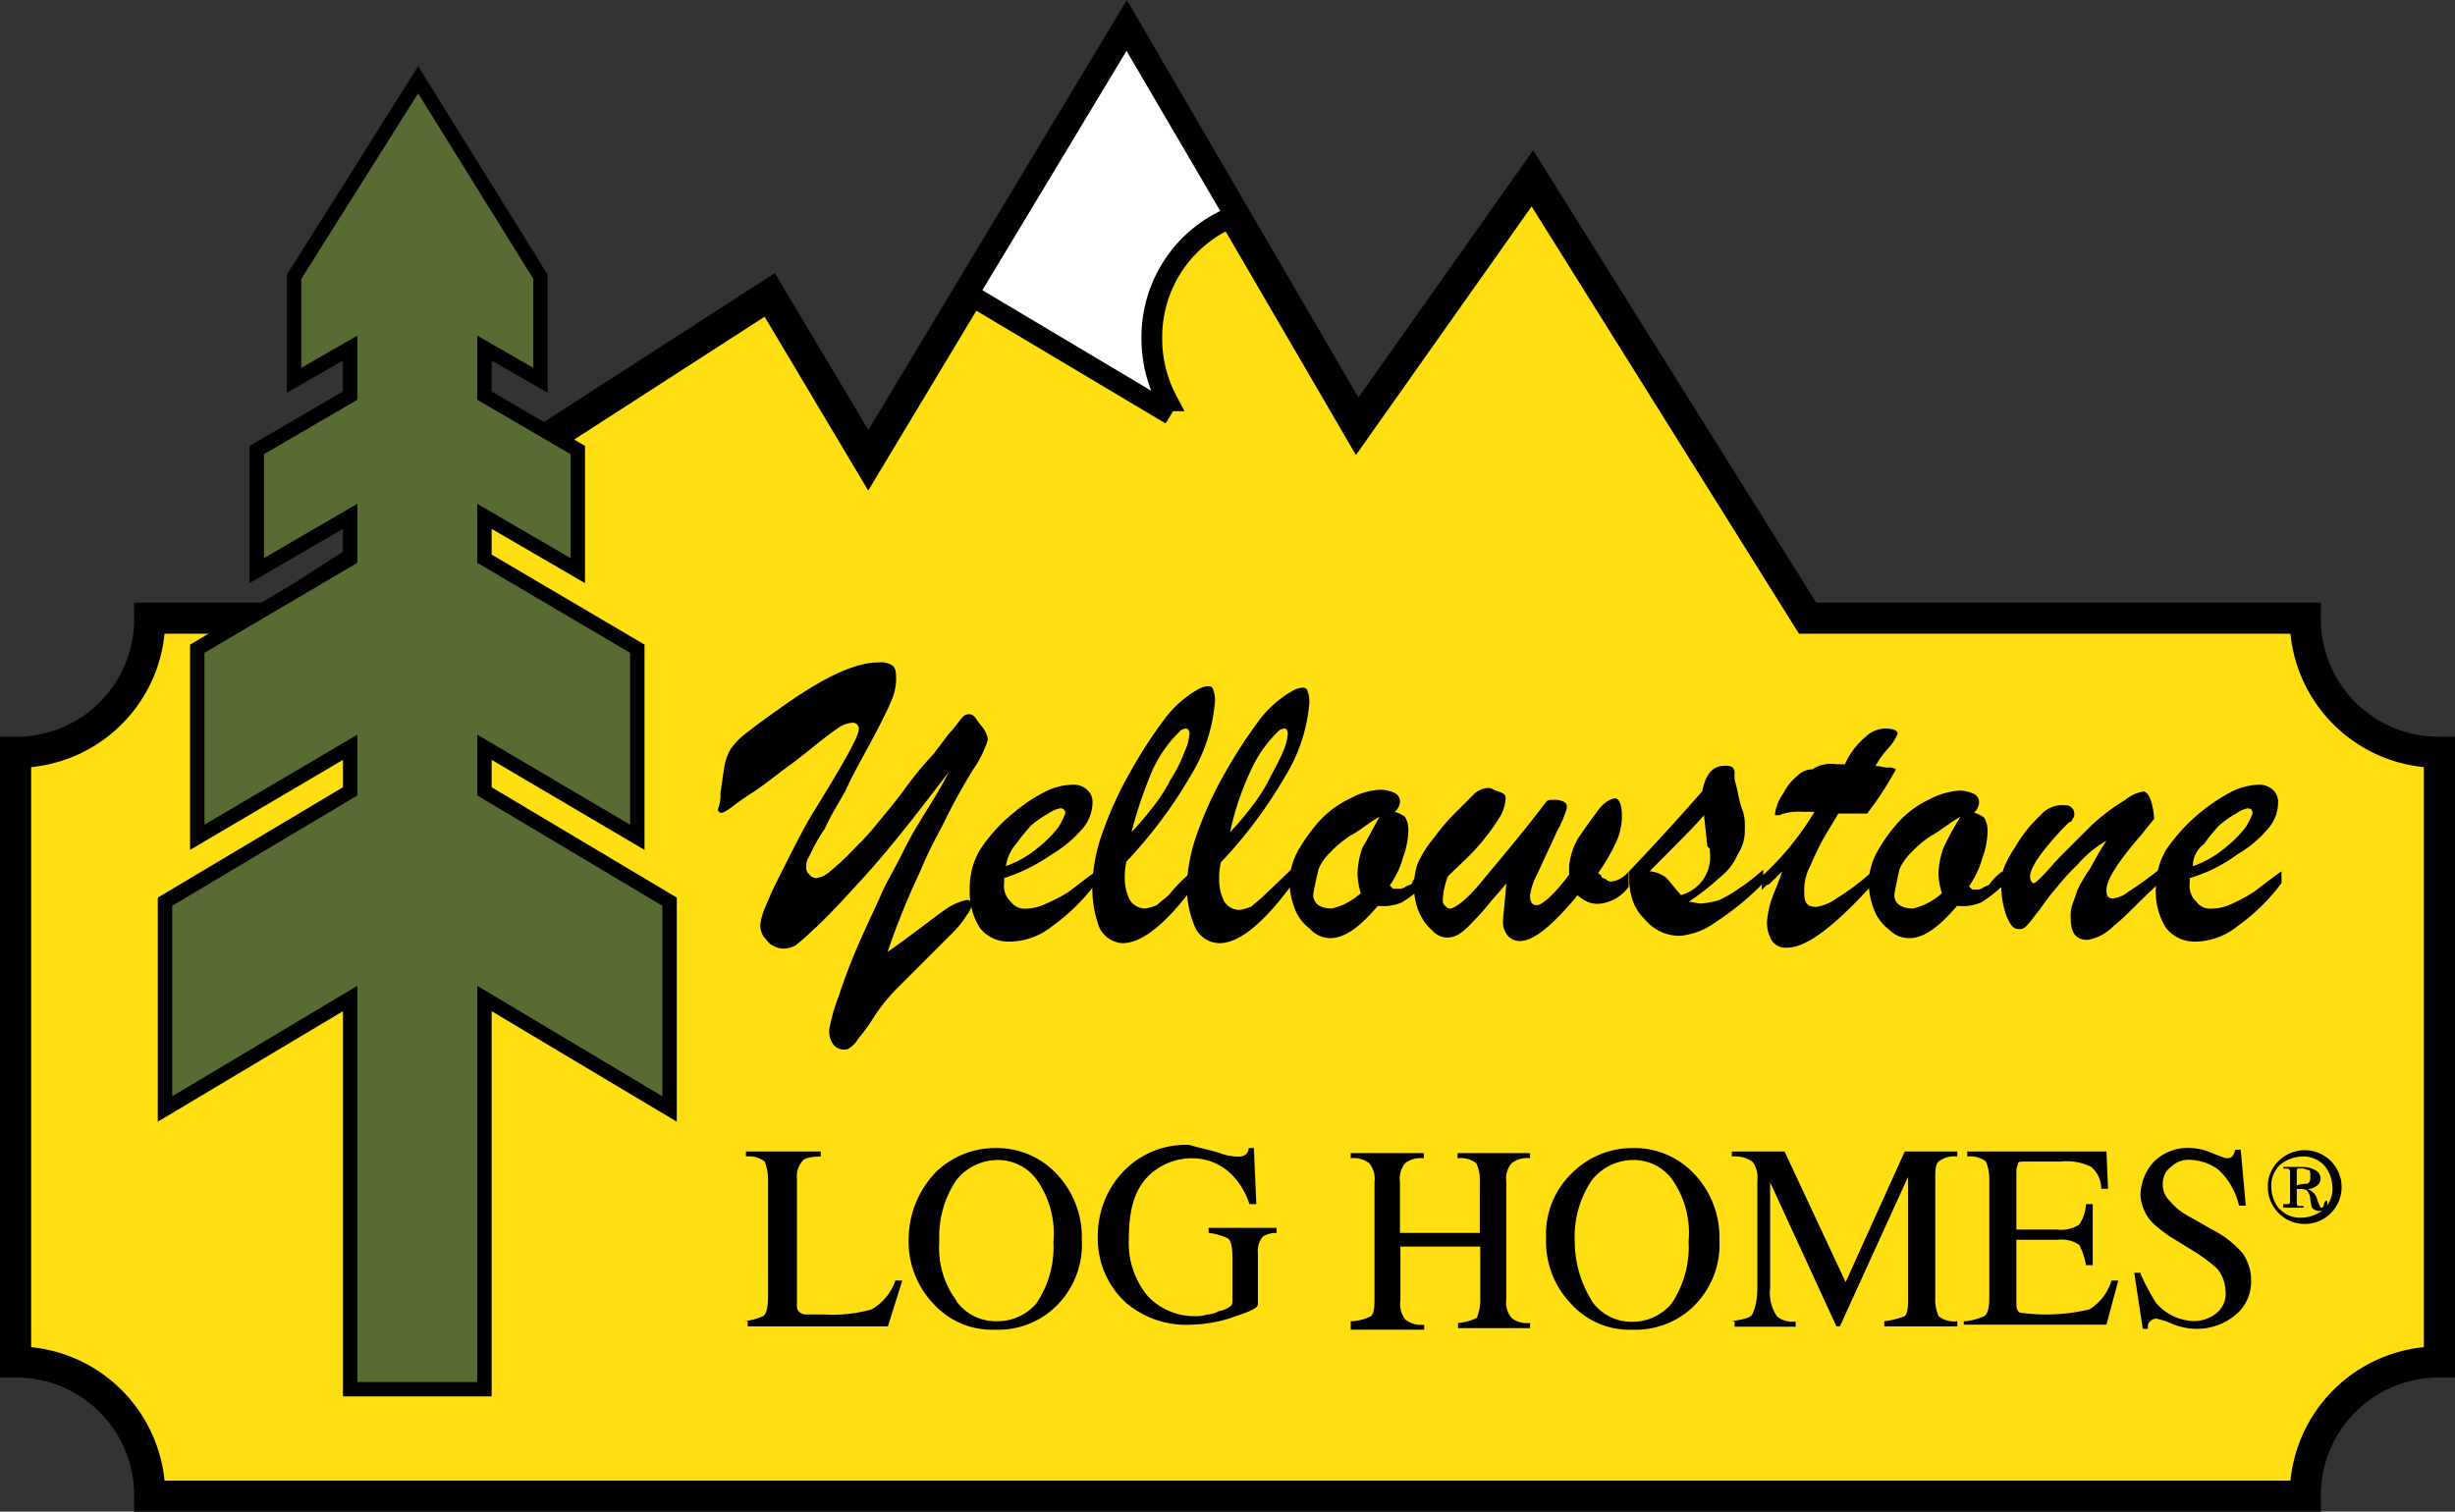
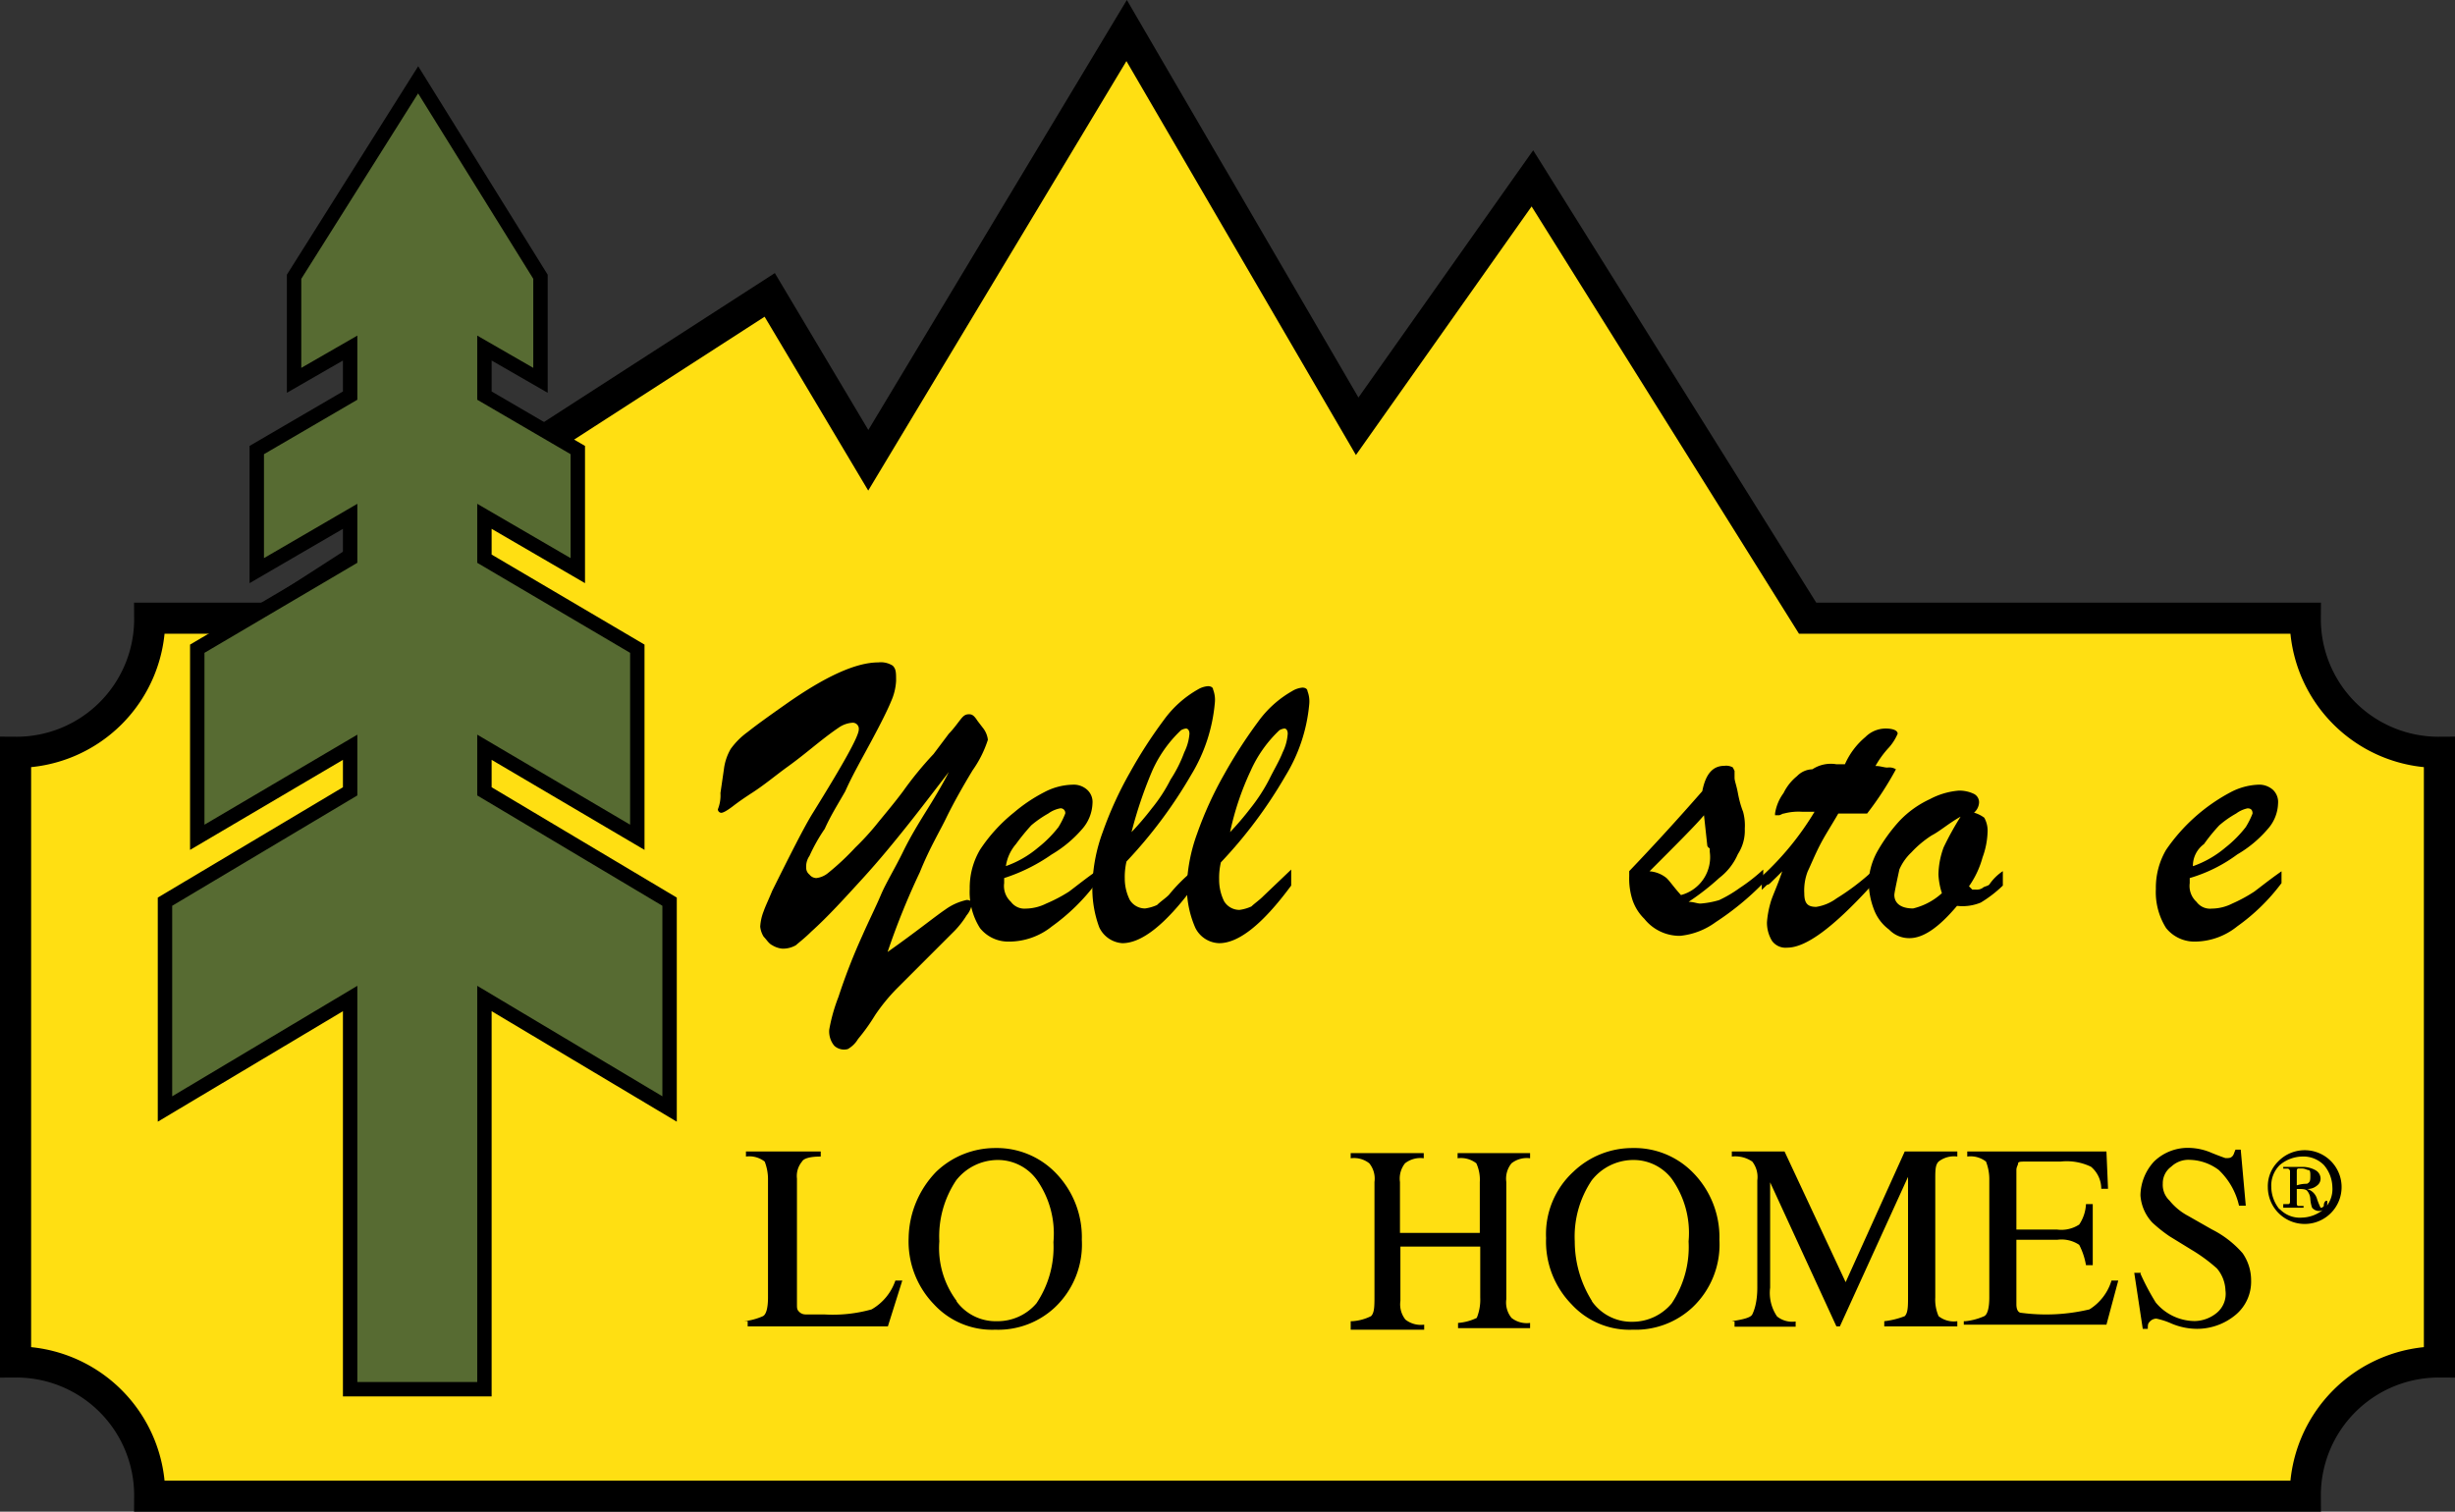
<svg xmlns="http://www.w3.org/2000/svg" id="Layer_1" data-name="Layer 1" viewBox="0 0 170.38 104.93">
  <rect x="0" y="0" width="170.38" height="104.93" fill="#333333" stroke="none" />
  <title>YLH_Logo_yellow_180w</title>
  <path d="M164.8,49.44H130.26l-19.1-30.53L99,36.12,83,8.65,65.07,38.48,58.23,27,23.45,49.44H15.2a9.25,9.25,0,0,1-9.31,9.31h0v42.32h0a9.26,9.26,0,0,1,9.31,9.32H164.8a9.26,9.26,0,0,1,9.31-9.32V58.75A9.25,9.25,0,0,1,164.8,49.44Z" transform="translate(-4.81 -6.53)" fill="#ffdf12" stroke="#000" stroke-width="2.16" />
  <polygon points="33.62 54.93 33.62 51.87 44.23 58.12 44.23 45.03 33.62 38.78 33.62 35.84 40.1 39.61 40.1 31.24 33.62 27.46 33.62 24.16 37.51 26.4 37.51 19.21 29.02 5.54 20.41 19.21 20.41 26.4 24.3 24.16 24.3 27.46 17.82 31.24 17.82 39.61 24.3 35.84 24.3 38.78 13.69 45.03 13.69 58.12 24.3 51.87 24.3 54.93 11.45 62.59 11.45 76.98 24.3 69.31 24.3 96.43 33.62 96.43 33.62 69.31 46.47 76.98 46.47 62.59 33.62 54.93" fill="#576b32" stroke="#000" />
-   <path d="M85.46,34.94l.36-.59A9.16,9.16,0,0,1,84.75,30a9,9,0,0,1,5.78-8.49L83,8.65,72,26.92Z" transform="translate(-4.81 -6.53)" fill="#fff" stroke="#000" stroke-width="1.44" />
  <path d="M54.81,61.58l.24-1.65a3.7,3.7,0,0,1,.47-1.41,5.17,5.17,0,0,1,1.18-1.18c.59-.47,1.41-1.06,2.59-1.89,2.83-2,4.95-2.94,6.48-2.94a1.53,1.53,0,0,1,1,.23c.23.24.23.47.23,1.06a4,4,0,0,1-.35,1.42c-.24.59-.71,1.53-1.41,2.83s-1.3,2.35-1.77,3.41c-.47.83-1,1.66-1.42,2.6a12.13,12.13,0,0,0-1.06,1.88,1.31,1.31,0,0,0-.23.83.6.6,0,0,0,.23.47.62.62,0,0,0,.47.24,1.57,1.57,0,0,0,.83-.36,17.87,17.87,0,0,0,1.88-1.76,17.86,17.86,0,0,0,1.42-1.54c.47-.59,1.18-1.41,1.89-2.36a24.33,24.33,0,0,1,2.12-2.59l1.06-1.41c.35-.36.59-.71.82-1s.36-.35.59-.35.36.12.59.47l.36.47a1.62,1.62,0,0,1,.35.83,7.75,7.75,0,0,1-1.06,2.12q-1.07,1.77-1.77,3.18c-.47,1-1.18,2.13-1.89,3.89a51,51,0,0,0-2.24,5.54c2-1.41,3.3-2.47,4-2.94A3.94,3.94,0,0,1,71.9,69c.24,0,.36.12.36.24a1.55,1.55,0,0,1-.36.82,6.31,6.31,0,0,1-.82,1.06l-1.65,1.65-2.36,2.36A13,13,0,0,0,65.54,77a13.49,13.49,0,0,1-1.18,1.65,1.94,1.94,0,0,1-.71.7,1,1,0,0,1-.94-.23A1.56,1.56,0,0,1,62.36,78,12,12,0,0,1,63,75.73a41.47,41.47,0,0,1,1.65-4.24c.47-1.07.94-2,1.29-2.83s1-1.89,1.54-3,1.17-2.12,1.76-3.07,1.06-1.76,1.42-2.47c-1,1.29-1.89,2.47-2.83,3.65s-2,2.48-3.18,3.77-2.36,2.6-3.54,3.66c-.47.47-.94.82-1.06.94a1.81,1.81,0,0,1-.94.24,1.62,1.62,0,0,1-.71-.24c-.24-.12-.36-.35-.59-.59a1.63,1.63,0,0,1-.24-.7,3.44,3.44,0,0,1,.24-1.07c.12-.35.35-.82.59-1.41,1.29-2.59,2.24-4.48,2.83-5.42,2.12-3.42,3.18-5.31,3.18-5.78a.42.42,0,0,0-.47-.47,1.89,1.89,0,0,0-.94.35c-.36.24-.83.59-1.42,1.06s-1.3,1.06-2.12,1.65-1.65,1.3-2.59,1.89c-.36.24-.71.47-1.18.83s-.71.47-.83.47a.25.25,0,0,1-.23-.24A2.61,2.61,0,0,0,54.81,61.58Z" transform="translate(-4.81 -6.53)" />
  <path d="M74.5,67.48v.35a1.49,1.49,0,0,0,.47,1.3A1.16,1.16,0,0,0,76,69.6a3.27,3.27,0,0,0,1.42-.35A10.46,10.46,0,0,0,79,68.42c.47-.35,1.06-.83,1.88-1.41v.82a14,14,0,0,1-3.06,3,4.75,4.75,0,0,1-3,1.06,2.51,2.51,0,0,1-2-.94,4.67,4.67,0,0,1-.71-2.72,5.19,5.19,0,0,1,.71-2.71,11.23,11.23,0,0,1,2.36-2.59,11.06,11.06,0,0,1,2.12-1.42A4.4,4.4,0,0,1,79.21,61a1.4,1.4,0,0,1,1.06.36,1.14,1.14,0,0,1,.36.94,2.85,2.85,0,0,1-.71,1.77,8.42,8.42,0,0,1-2.12,1.77A12.33,12.33,0,0,1,74.5,67.48Zm.12-.83a7.15,7.15,0,0,0,2.24-1.29,8.17,8.17,0,0,0,1.41-1.42,5.78,5.78,0,0,0,.47-.94.32.32,0,0,0-.35-.36,2.07,2.07,0,0,0-.83.36,7.42,7.42,0,0,0-1.18.82,15.17,15.17,0,0,0-1.06,1.3A3,3,0,0,0,74.62,66.65Z" transform="translate(-4.81 -6.53)" />
  <path d="M87.7,66.89V68c-2,2.71-3.65,4-5,4A1.91,1.91,0,0,1,81.1,70.9a7.71,7.71,0,0,1-.47-3.07,11.46,11.46,0,0,1,.71-3.54,25.46,25.46,0,0,1,1.88-4.12,32.35,32.35,0,0,1,2.36-3.66,7.46,7.46,0,0,1,2.36-2.12,1.61,1.61,0,0,1,.7-.23c.24,0,.36.11.36.23a2,2,0,0,1,.12.94,11.56,11.56,0,0,1-1.65,5,32.42,32.42,0,0,1-4.48,6,4.78,4.78,0,0,0-.12,1.18A3.32,3.32,0,0,0,83.22,69a1.25,1.25,0,0,0,1.06.59,3,3,0,0,0,.83-.24c.23-.23.59-.47.82-.7A11.6,11.6,0,0,1,87.7,66.89Zm-4.36-2.6a20.14,20.14,0,0,0,1.41-1.65,10.91,10.91,0,0,0,1.3-2A9.18,9.18,0,0,0,87,58.75a3.52,3.52,0,0,0,.36-1.29c0-.24-.12-.36-.24-.36a.87.87,0,0,0-.35.12,8.79,8.79,0,0,0-2,2.83A29.26,29.26,0,0,0,83.34,64.29Z" transform="translate(-4.81 -6.53)" />
  <path d="M94.42,66.89V68c-2,2.71-3.65,4-5,4a1.91,1.91,0,0,1-1.65-1.06,7,7,0,0,1-.59-3,11.77,11.77,0,0,1,.71-3.54,25.46,25.46,0,0,1,1.88-4.12,33.8,33.8,0,0,1,2.36-3.66,7.44,7.44,0,0,1,2.36-2.12,1.62,1.62,0,0,1,.71-.24c.23,0,.35.12.35.24a2,2,0,0,1,.12.94,11.49,11.49,0,0,1-1.65,4.95,32,32,0,0,1-4.48,6,4.75,4.75,0,0,0-.12,1.17,3.36,3.36,0,0,0,.35,1.54,1.25,1.25,0,0,0,1.06.59,2.91,2.91,0,0,0,.83-.24c.24-.23.59-.47.82-.71Zm-4.24-2.6a20.14,20.14,0,0,0,1.41-1.65,12.06,12.06,0,0,0,1.3-2c.35-.71.71-1.3.94-1.89a3.47,3.47,0,0,0,.35-1.29c0-.24-.11-.36-.23-.36a.87.87,0,0,0-.35.12,8.79,8.79,0,0,0-2,2.83A19.54,19.54,0,0,0,90.18,64.29Z" transform="translate(-4.81 -6.53)" />
-   <path d="M103.62,67V68a8.91,8.91,0,0,1-1.54,1.18,3.32,3.32,0,0,1-1.65.23c-1.29,1.54-2.35,2.24-3.3,2.24A1.91,1.91,0,0,1,95.72,71a3.15,3.15,0,0,1-1.06-1.41,5.44,5.44,0,0,1-.36-2,4.87,4.87,0,0,1,.59-2,12.79,12.79,0,0,1,1.53-2.12,6.91,6.91,0,0,1,2.13-1.53,4.65,4.65,0,0,1,2-.59,2.32,2.32,0,0,1,1.06.23.66.66,0,0,1,.36.59,1,1,0,0,1-.36.71,2.08,2.08,0,0,1,.71.35,1.83,1.83,0,0,1,.23,1,5.6,5.6,0,0,1-.35,1.76,6.17,6.17,0,0,1-.94,2l.23.23h.36a.74.74,0,0,0,.47-.11c.12-.12.35-.12.47-.24C102.91,67.48,103.14,67.36,103.62,67Zm-3.07-3.78c-.82.47-1.41,1-2,1.3a7.72,7.72,0,0,0-1.42,1.18,3.42,3.42,0,0,0-.82,1.18q-.36,1.59-.36,1.77c0,.59.47.94,1.3.94a4.55,4.55,0,0,0,2-1.06,5.38,5.38,0,0,1-.23-1.3,5.94,5.94,0,0,1,.35-1.88C99.73,64.77,100.08,64.06,100.55,63.23Z" transform="translate(-4.81 -6.53)" />
-   <path d="M111,68.66c0,.47.12.7.47.7s1.18-.7,2.24-2.12v-.59a4.86,4.86,0,0,1,.59-1.88c.47-.71,1-1.42,1.42-2s.94-.82,1.18-.82.47.35.47,1.18a4.22,4.22,0,0,1-.47,2,12.61,12.61,0,0,1-1.18,2c.12.12.23.12.23.24s.24.12.36.23a.42.42,0,0,0,.35.12,1.83,1.83,0,0,0,1.18-.7v1.06a2.83,2.83,0,0,1-2,1.18,1.74,1.74,0,0,1-.83-.12,2.64,2.64,0,0,1-.71-.47c-1.76,2.12-3.06,3.18-4,3.18a1.09,1.09,0,0,1-.83-.35,1.44,1.44,0,0,1-.35-1.07c0-.23.11-1.06.23-2.59-.35.47-.82.94-1.29,1.53s-.95,1.06-1.18,1.3a4,4,0,0,1-.83.71,1.65,1.65,0,0,1-.82.23,1.39,1.39,0,0,1-1-.47,3.76,3.76,0,0,1-.94-1.3,4.57,4.57,0,0,1-.35-1.76,5.27,5.27,0,0,1,.23-1.54,7.52,7.52,0,0,1,1.18-1.88A14.64,14.64,0,0,1,106,62.76l1.18-1.18a1.62,1.62,0,0,1,.83-.35.7.7,0,0,1,.47.12c.23.11.35.11.59.23s.23.24.23.36a2.74,2.74,0,0,1-.47,1.41,15.3,15.3,0,0,1-1.41,1.89c-.59.7-1.42,1.41-2.12,2.12a5.14,5.14,0,0,0-.36,1.65.41.41,0,0,0,.12.35c.12.12.24.24.35.24.36,0,1.18-.59,2.24-1.89s2.6-3.06,4.48-5.54c.12-.12.24-.12.48-.12a1.44,1.44,0,0,1,.7.12c.24.12.24.24.24.47a8.49,8.49,0,0,1-.71,1.65c-.47,1.07-.94,2-1.3,2.83A4.61,4.61,0,0,0,111,68.66Z" transform="translate(-4.81 -6.53)" />
  <path d="M117.88,67.36V67c2.48-2.6,4.13-4.48,5.07-5.55.23-1.17.71-1.76,1.53-1.76a.93.93,0,0,1,.59.11l.12.24v.47c0,.24.12.47.23,1.06s.24,1,.36,1.3a3.57,3.57,0,0,1,.12,1.18,3,3,0,0,1-.48,1.77,4.15,4.15,0,0,1-1.29,1.65A17,17,0,0,1,122,69.13c.35,0,.59.12.82.12a6,6,0,0,0,1.3-.24,8.64,8.64,0,0,0,1.41-.83,12.62,12.62,0,0,0,1.65-1.29v.94a19.48,19.48,0,0,1-3.3,2.71,5,5,0,0,1-2.47.95,3.13,3.13,0,0,1-2.48-1.18,3.32,3.32,0,0,1-.82-1.3A4.81,4.81,0,0,1,117.88,67.36Zm5.42-2.12-.23-2.12c-.59.7-1.89,2-3.78,3.89a2.11,2.11,0,0,1,1.18.47c.24.23.47.59,1,1.18a2.72,2.72,0,0,0,2-3v-.24A.34.34,0,0,1,123.3,65.24Z" transform="translate(-4.81 -6.53)" />
  <path d="M132.26,59.58h.59a5.19,5.19,0,0,1,1.42-1.89,2,2,0,0,1,1.41-.59c.47,0,.83.12.83.36a3.5,3.5,0,0,1-.59.94,6.65,6.65,0,0,0-.95,1.3c.36,0,.59.11.83.11a.88.88,0,0,1,.59.12,22.37,22.37,0,0,1-2,3.07h-2c-.47.82-.94,1.53-1.3,2.24s-.59,1.29-.82,1.77a3.66,3.66,0,0,0-.24,1.53c0,.71.24.94.83.94a3.2,3.2,0,0,0,1.41-.59,16.36,16.36,0,0,0,2.36-1.77v.95c-2.59,2.83-4.48,4.24-5.78,4.24a1.16,1.16,0,0,1-1.06-.47,2.43,2.43,0,0,1-.35-1.3,6.54,6.54,0,0,1,.23-1.29c.12-.48.48-1.18.83-2.24l-.35.35-.36.35c-.12.12-.23.24-.35.24l-.36.35v-.94a20.06,20.06,0,0,0,3.66-4.48h-.83a3.91,3.91,0,0,0-1.29.12c-.12,0-.24.12-.36.12H128V63a3.18,3.18,0,0,1,.59-1.42,3.46,3.46,0,0,1,.94-1.18,1.53,1.53,0,0,1,1.06-.47A2.33,2.33,0,0,1,132.26,59.58Z" transform="translate(-4.81 -6.53)" />
  <path d="M143.81,67V68a8.55,8.55,0,0,1-1.53,1.18,3.32,3.32,0,0,1-1.65.23c-1.3,1.54-2.36,2.24-3.3,2.24a1.91,1.91,0,0,1-1.41-.59,3.08,3.08,0,0,1-1.06-1.41,5.44,5.44,0,0,1-.36-2,4.87,4.87,0,0,1,.59-2,11.73,11.73,0,0,1,1.53-2.12,6.91,6.91,0,0,1,2.13-1.53,5.16,5.16,0,0,1,2-.59,2.35,2.35,0,0,1,1.06.23.65.65,0,0,1,.35.59,1,1,0,0,1-.35.71,2.18,2.18,0,0,1,.71.35,1.83,1.83,0,0,1,.23,1,5.6,5.6,0,0,1-.35,1.76,6.38,6.38,0,0,1-.94,2l.23.23h.24a.74.74,0,0,0,.47-.11c.12-.12.35-.12.47-.24A3.42,3.42,0,0,1,143.81,67Zm-2.94-3.78c-.83.47-1.42,1-2,1.3a7.3,7.3,0,0,0-1.41,1.18,3.6,3.6,0,0,0-.83,1.18c-.23,1.06-.35,1.65-.35,1.77,0,.59.47.94,1.3.94a4.55,4.55,0,0,0,2-1.06,5,5,0,0,1-.24-1.3,5.7,5.7,0,0,1,.36-1.88A20.91,20.91,0,0,1,140.87,63.23Z" transform="translate(-4.81 -6.53)" />
-   <path d="M153.48,64.41C151.83,66.3,151,67.59,151,68.3c0,.47.11.59.47.59a2,2,0,0,0,1.06-.47,22.47,22.47,0,0,0,2.12-1.53v.94c-1.41,1.3-2.36,2.36-3.18,3a3.25,3.25,0,0,1-1.77.94c-.83,0-1.18-.47-1.18-1.53a2.51,2.51,0,0,1,.12-.94c.12-.36.23-.59.35-1a10.27,10.27,0,0,1,.83-1.41c.35-.59.7-1.3,1.18-2a7.48,7.48,0,0,0-2,1.65,16.42,16.42,0,0,0-1.41,1.54,15.32,15.32,0,0,0-1.18,1.53c-.47.59-.71.94-.95,1.18a.64.64,0,0,1-.58.23c-.36,0-.59-.35-.83-.94a6.27,6.27,0,0,1-.35-2.24,3,3,0,0,1,.23-1.18,7.79,7.79,0,0,1,.71-1.29,9.63,9.63,0,0,1,1.77-2.24,2,2,0,0,1,1.41-.71c.36,0,.59,0,.71.12s.24.23.24.47a.42.42,0,0,1-.12.35.26.26,0,0,1-.24.24l-.47.47c-1.53,1.65-2.24,2.71-2.24,3.3,0,.23.12.47.24.47s.35-.24.7-.59.71-.82,1.3-1.41,1.18-1.18,1.89-1.89a13.41,13.41,0,0,1,2.47-1.89,2.53,2.53,0,0,1,1.3-.59c.12,0,.35.24.47.59a5,5,0,0,1,.24,1.3C154.07,63.7,153.83,63.94,153.48,64.41Z" transform="translate(-4.81 -6.53)" />
  <path d="M156.78,67.48v.35a1.49,1.49,0,0,0,.47,1.3,1.16,1.16,0,0,0,1.06.47,3.2,3.2,0,0,0,1.42-.35,10.46,10.46,0,0,0,1.53-.83c.47-.35,1.06-.83,1.89-1.41v.82a13.81,13.81,0,0,1-3.07,3,4.72,4.72,0,0,1-2.94,1.06,2.52,2.52,0,0,1-2-.94,4.67,4.67,0,0,1-.71-2.72,5.19,5.19,0,0,1,.71-2.71,12.56,12.56,0,0,1,4.48-4A4.48,4.48,0,0,1,161.5,61a1.43,1.43,0,0,1,1.06.36,1.16,1.16,0,0,1,.35.94,2.79,2.79,0,0,1-.71,1.77,8.24,8.24,0,0,1-2.12,1.77A10.5,10.5,0,0,1,156.78,67.48Zm.24-.83a7.15,7.15,0,0,0,2.24-1.29,8.17,8.17,0,0,0,1.41-1.42,5.78,5.78,0,0,0,.47-.94c0-.24-.11-.36-.35-.36A2.07,2.07,0,0,0,160,63a6.93,6.93,0,0,0-1.17.82,12.14,12.14,0,0,0-1.06,1.3A1.87,1.87,0,0,0,157,66.65Z" transform="translate(-4.81 -6.53)" />
  <path d="M56.46,98.24a4.32,4.32,0,0,0,1.3-.35c.23-.12.35-.59.35-1.3V88.46a3.35,3.35,0,0,0-.23-1.3,1.74,1.74,0,0,0-1.3-.35v-.35h5.19v.35c-.71,0-1.18.12-1.3.35a1.56,1.56,0,0,0-.35,1.18v8.73c0,.23,0,.35.11.47a.62.62,0,0,0,.48.23H62a10,10,0,0,0,3.3-.35,3.67,3.67,0,0,0,1.65-2h.48l-1,3.18H56.7v-.36Z" transform="translate(-4.81 -6.53)" />
  <path d="M69.78,87.87a5.91,5.91,0,0,1,4.13-1.65A5.68,5.68,0,0,1,78,87.87a6.39,6.39,0,0,1,1.89,4.72A6,6,0,0,1,78,97.3a5.76,5.76,0,0,1-4.12,1.53,5.48,5.48,0,0,1-4.25-1.76,6.27,6.27,0,0,1-1.76-4.6A6.76,6.76,0,0,1,69.78,87.87Zm1.42,9A3.36,3.36,0,0,0,74,98.24,3.54,3.54,0,0,0,76.74,97a7,7,0,0,0,1.18-4.25,6.48,6.48,0,0,0-1.18-4.36A3.34,3.34,0,0,0,74,87.05a3.68,3.68,0,0,0-2.83,1.41A7,7,0,0,0,70,92.7,6.13,6.13,0,0,0,71.2,96.83Z" transform="translate(-4.81 -6.53)" />
-   <path d="M89.47,86.57a3.52,3.52,0,0,0,1.18.24.88.88,0,0,0,.59-.12.6.6,0,0,0,.23-.47h.36L92,90.11h-.48a5.13,5.13,0,0,0-1.18-2,3.88,3.88,0,0,0-2.82-1.18,4.31,4.31,0,0,0-3.07,1.29c-.94,1-1.3,2.36-1.3,4.37a5.77,5.77,0,0,0,1.3,3.89,4.46,4.46,0,0,0,3.3,1.41,2.29,2.29,0,0,0,.83-.12,1.65,1.65,0,0,0,.82-.23,1.85,1.85,0,0,0,.83-.36c.11-.11.11-.23.11-.47V93.77c0-.71-.11-1.18-.35-1.3a4.45,4.45,0,0,0-1.3-.36v-.35h4.72v.35a1.78,1.78,0,0,0-.94.24,1.56,1.56,0,0,0-.36,1.18v3.54c0,.23-.47.47-1.53.82a9.48,9.48,0,0,1-3.06.59A6.46,6.46,0,0,1,83,97a6,6,0,0,1-2-4.6A6.47,6.47,0,0,1,82.63,88a6,6,0,0,1,4.72-2C88.05,86.22,88.76,86.34,89.47,86.57Z" transform="translate(-4.81 -6.53)" />
  <path d="M98.66,98.24a3.37,3.37,0,0,0,1.3-.35c.24-.23.24-.71.24-1.41v-7.9a1.69,1.69,0,0,0-.36-1.3,1.71,1.71,0,0,0-1.29-.35v-.36h5.07v.36a1.73,1.73,0,0,0-1.3.35,1.7,1.7,0,0,0-.35,1.3v3.53h5.54V88.58a2.73,2.73,0,0,0-.24-1.3,1.74,1.74,0,0,0-1.3-.35v-.36H111v.36a1.71,1.71,0,0,0-1.29.35,1.69,1.69,0,0,0-.36,1.3v8.13a1.69,1.69,0,0,0,.36,1.3,1.71,1.71,0,0,0,1.29.35v.36H106v-.36a3.58,3.58,0,0,0,1.3-.35,3.37,3.37,0,0,0,.24-1.42V93.06H102v3.77a1.7,1.7,0,0,0,.35,1.3,1.73,1.73,0,0,0,1.3.35v.35H98.55v-.59Z" transform="translate(-4.81 -6.53)" />
  <path d="M114,87.87a5.91,5.91,0,0,1,4.13-1.65,5.68,5.68,0,0,1,4.12,1.65,6.39,6.39,0,0,1,1.89,4.72,6,6,0,0,1-1.89,4.71,5.78,5.78,0,0,1-4.12,1.53,5.46,5.46,0,0,1-4.25-1.76,6.23,6.23,0,0,1-1.77-4.6A5.87,5.87,0,0,1,114,87.87Zm1.3,9a3.36,3.36,0,0,0,2.83,1.41A3.54,3.54,0,0,0,120.83,97,7.06,7.06,0,0,0,122,92.7a6.48,6.48,0,0,0-1.18-4.36,3.34,3.34,0,0,0-2.71-1.29,3.67,3.67,0,0,0-2.83,1.41,7,7,0,0,0-1.18,4.24A7.79,7.79,0,0,0,115.29,96.83Z" transform="translate(-4.81 -6.53)" />
  <path d="M125,98.24c.71-.11,1.3-.23,1.42-.47s.35-.82.35-1.88V88.46a1.74,1.74,0,0,0-.35-1.3,2.1,2.1,0,0,0-1.42-.35v-.35h3.66l4.24,9.07L137,86.46h3.65v.35a1.74,1.74,0,0,0-1.3.35c-.23.24-.23.59-.23,1.3v8.13a2.87,2.87,0,0,0,.23,1.3,1.7,1.7,0,0,0,1.3.35v.36h-5.07v-.36a5.54,5.54,0,0,0,1.42-.35c.23-.23.23-.71.23-1.41V88.22L132.5,98.6h-.24l-4.6-10v7.31a2.9,2.9,0,0,0,.48,2,1.67,1.67,0,0,0,1.29.35v.36h-4.24v-.36Z" transform="translate(-4.81 -6.53)" />
  <path d="M141.22,98.24a4.32,4.32,0,0,0,1.3-.35c.23-.12.35-.59.35-1.3V88.46a3.35,3.35,0,0,0-.23-1.3,1.74,1.74,0,0,0-1.3-.35v-.35H151l.11,2.59h-.47a2,2,0,0,0-.71-1.53,3.88,3.88,0,0,0-2.12-.36h-2.47c-.24,0-.47,0-.47.12s-.12.24-.12.47v4.13h2.83a2.26,2.26,0,0,0,1.53-.35,2.78,2.78,0,0,0,.47-1.42h.47v4.24h-.47a4.85,4.85,0,0,0-.47-1.41,2.2,2.2,0,0,0-1.53-.35h-2.83v4.48c0,.35.12.59.35.59a13,13,0,0,0,4.72-.24,3.57,3.57,0,0,0,1.53-2h.47L151,98.48H141.1v-.24Z" transform="translate(-4.81 -6.53)" />
  <path d="M153.36,94.94a16.63,16.63,0,0,0,1.06,2,3.54,3.54,0,0,0,2.72,1.29,2.48,2.48,0,0,0,1.53-.58,1.71,1.71,0,0,0,.59-1.54,2.49,2.49,0,0,0-.59-1.53,11.34,11.34,0,0,0-1.77-1.3l-1.53-.94a10.14,10.14,0,0,1-1.18-.94,3.06,3.06,0,0,1-.83-1.89,3.53,3.53,0,0,1,.95-2.36,3.36,3.36,0,0,1,2.47-.94,4.13,4.13,0,0,1,1.53.35c.59.24.95.36.95.36.23,0,.35,0,.47-.12s.12-.24.23-.47h.36l.35,3.89h-.47a4.87,4.87,0,0,0-1.41-2.48,3.48,3.48,0,0,0-2-.7,1.73,1.73,0,0,0-1.29.47,1.42,1.42,0,0,0-.59,1.18,1.5,1.5,0,0,0,.47,1.18,4.18,4.18,0,0,0,1.29,1.06l1.65.94a7,7,0,0,1,2.13,1.65,3.29,3.29,0,0,1,.59,1.89A3,3,0,0,1,160,97.77a4.19,4.19,0,0,1-2.71,1,4.58,4.58,0,0,1-1.76-.36,5.15,5.15,0,0,0-1.07-.35.64.64,0,0,0-.47.23c-.12.12-.12.24-.12.48h-.35l-.59-3.89h.47Z" transform="translate(-4.81 -6.53)" />
  <path d="M162.91,87.16a2.56,2.56,0,1,1-.71,1.77A2.4,2.4,0,0,1,162.91,87.16Zm.12,3.3a1.92,1.92,0,0,0,1.53.59,2.44,2.44,0,0,0,1.53-.59,1.92,1.92,0,0,0,.59-1.53,2.44,2.44,0,0,0-.59-1.53,2,2,0,0,0-1.53-.59,2.49,2.49,0,0,0-1.53.59,2,2,0,0,0-.59,1.53A2.49,2.49,0,0,0,163,90.46Zm.24-.35h.35c.12,0,.12-.12.12-.23v-2c0-.12,0-.12-.12-.23h-.35v-.12h1.41a1.84,1.84,0,0,1,.83.23.67.67,0,0,1,.35.59.59.59,0,0,1-.24.47,1,1,0,0,1-.7.24h0a1,1,0,0,1,.7.71,5.3,5.3,0,0,0,.24.59c.12,0,.12,0,.23-.12a.41.41,0,0,1,.12-.35h.12c0,.23,0,.35-.12.47s-.23.23-.47.23a.64.64,0,0,1-.47-.23,2.44,2.44,0,0,1-.12-.59.94.94,0,0,0-.23-.59c-.12-.12-.36-.12-.71-.12V90c0,.12,0,.24.12.24h.35v.12h-1.41v-.24Zm1.65-1.41c.23-.12.23-.24.23-.59,0-.12,0-.36-.12-.36s-.23-.11-.47-.11h-.23c-.12,0-.12.11-.12.23v.94A2.2,2.2,0,0,1,164.92,88.7Z" transform="translate(-4.81 -6.53)" />
</svg>